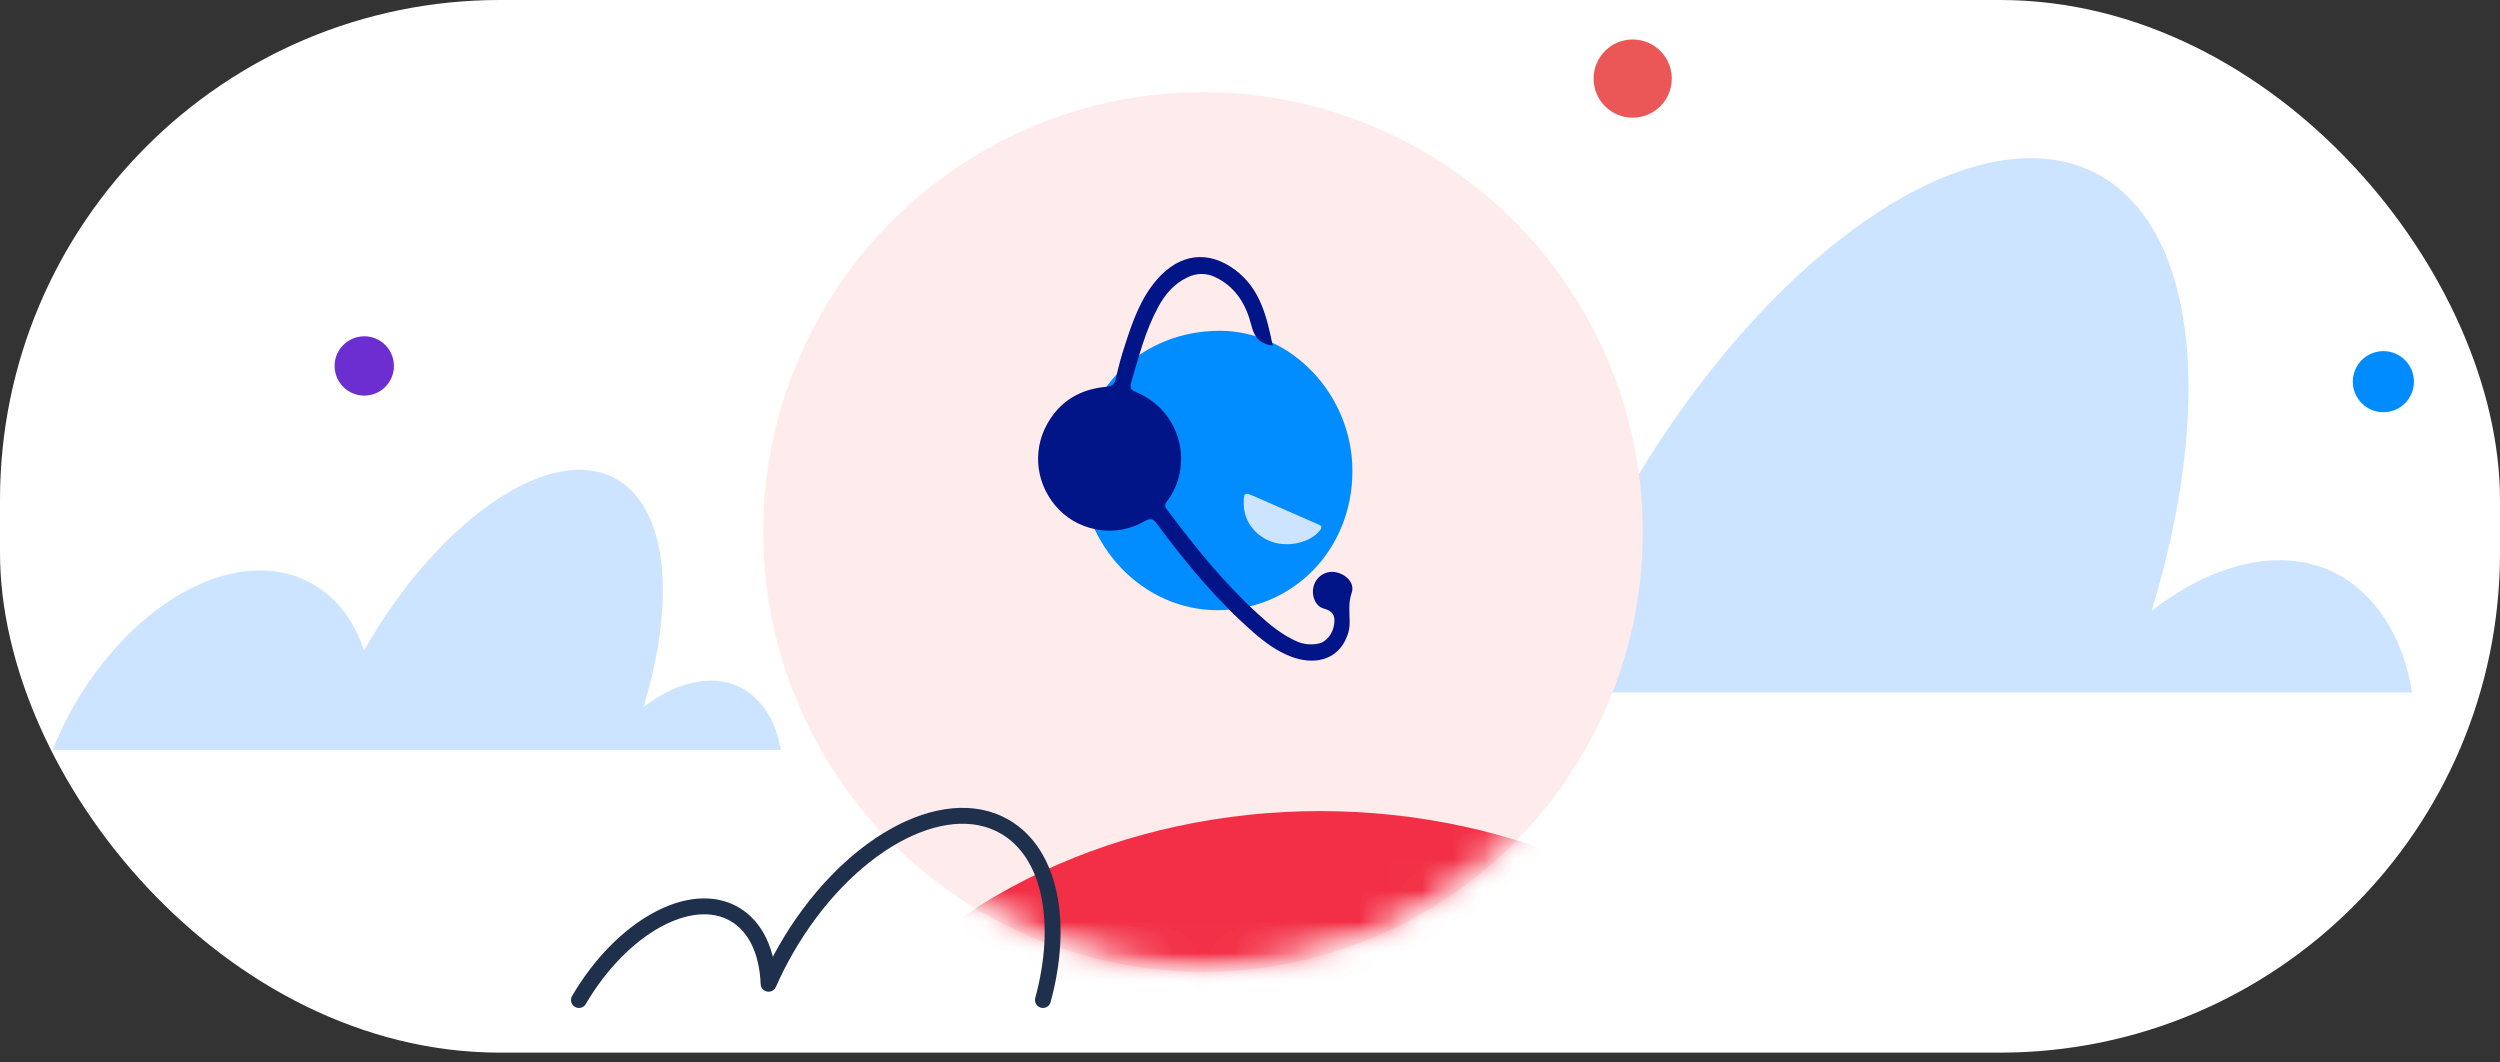
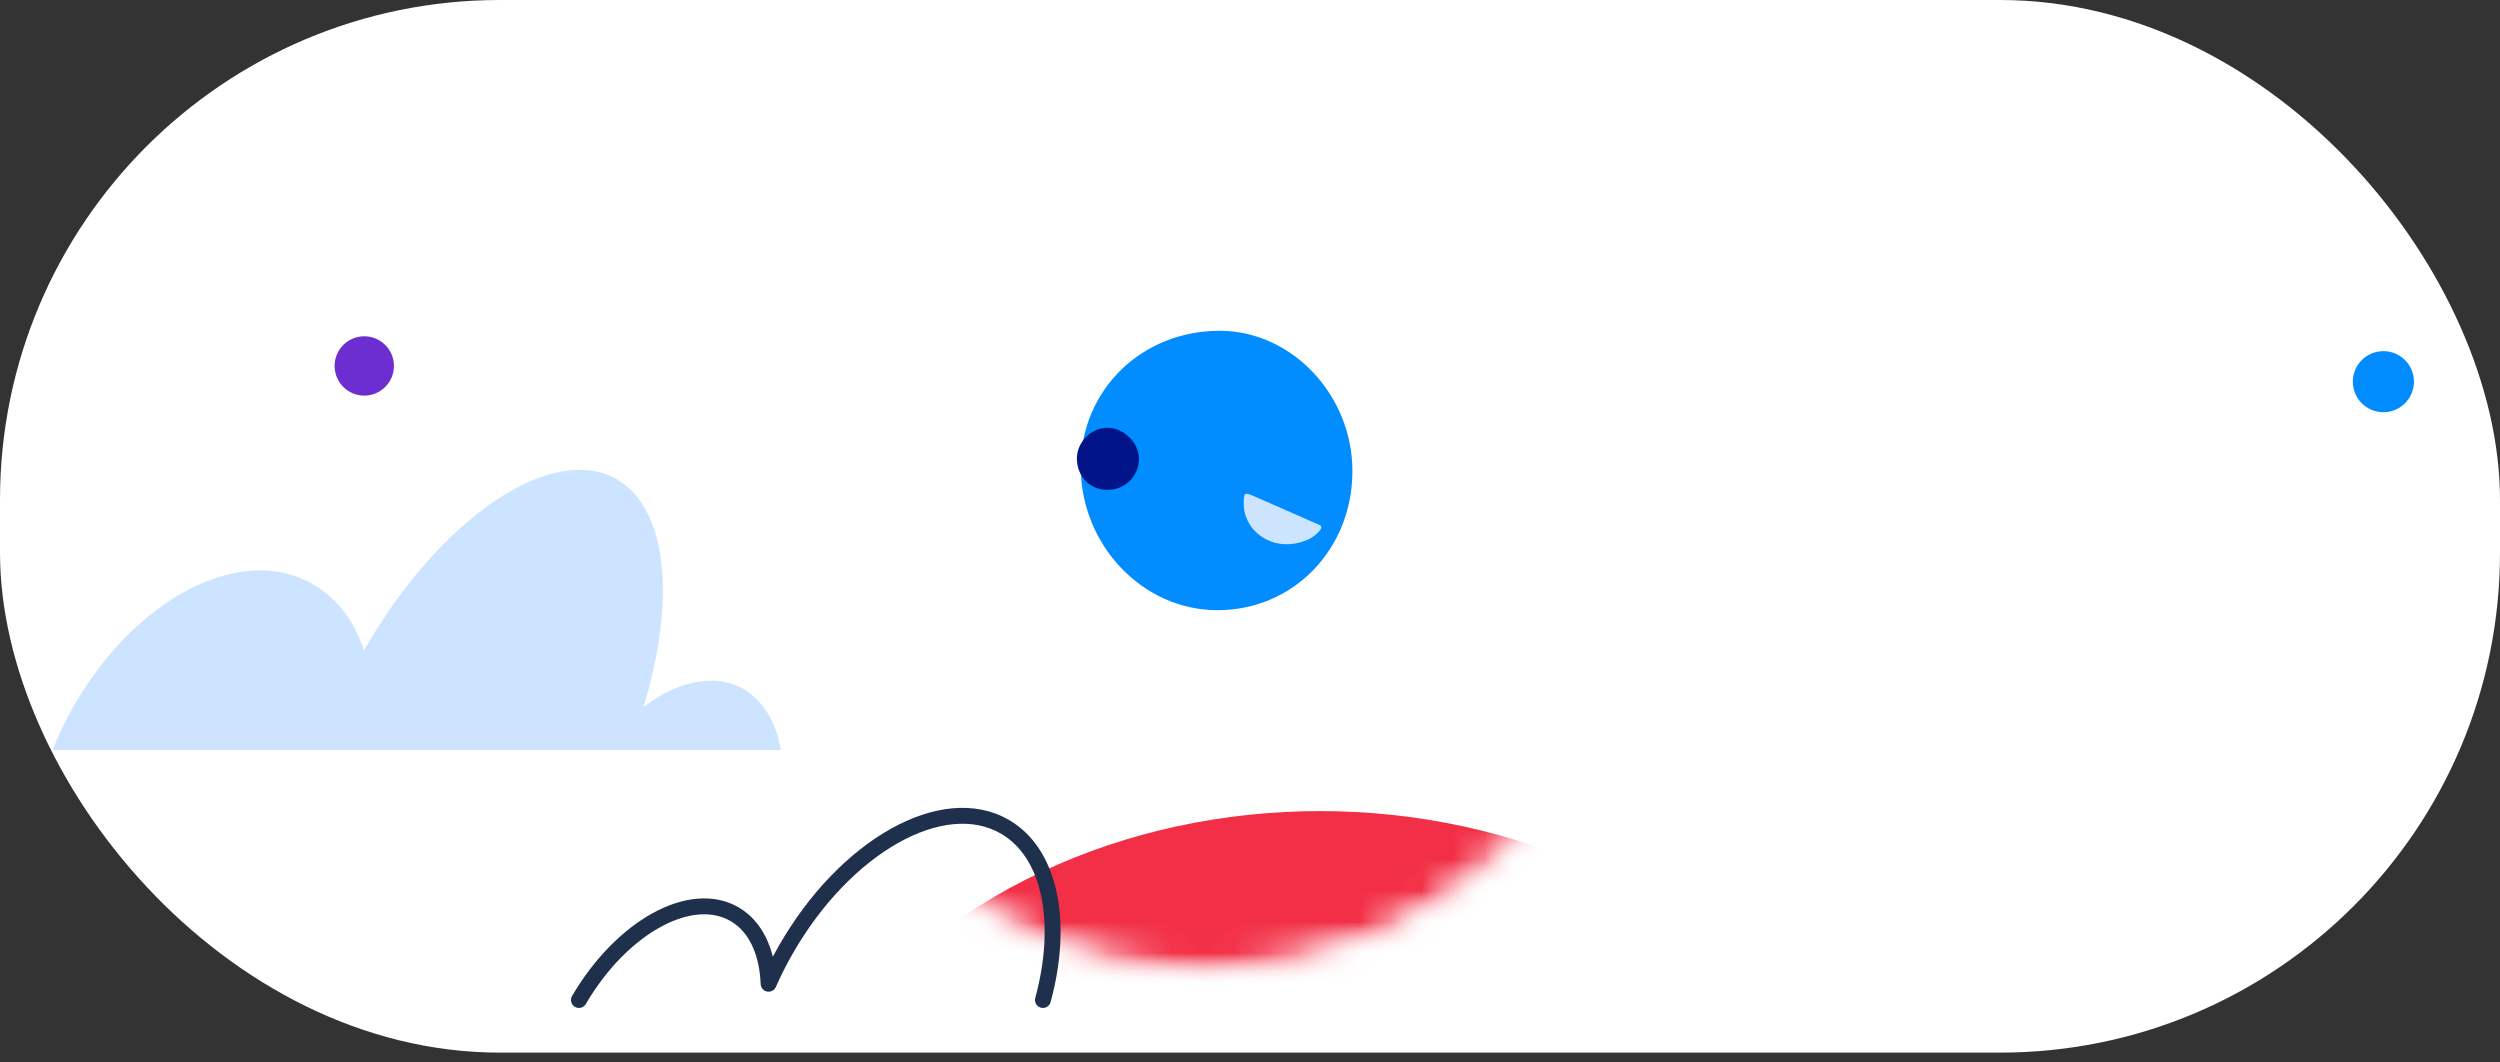
<svg xmlns="http://www.w3.org/2000/svg" width="80" height="34" viewBox="0 0 80 34" fill="none">
  <rect x="0" y="0" width="80" height="34" fill="#333333" stroke="none" />
  <rect width="80" height="33.684" rx="16" fill="white" />
  <path d="M19.78 15.361C17.712 14.117 14.097 16.531 11.648 20.812C11.339 19.891 10.816 19.169 10.055 18.721C7.748 17.328 4.252 19.145 2.255 22.778C2.041 23.176 1.851 23.575 1.684 23.998H24.988C24.846 23.151 24.465 22.48 23.847 22.081C22.919 21.509 21.683 21.783 20.589 22.629C21.611 19.294 21.398 16.357 19.78 15.361Z" fill="#CCE4FF" />
-   <path d="M67.321 5.686C63.4 3.312 56.55 7.917 51.908 16.082C51.322 14.325 50.331 12.949 48.889 12.094C44.518 9.436 37.893 12.901 34.108 19.832C33.702 20.591 33.342 21.351 33.026 22.158H77.19C76.919 20.544 76.198 19.262 75.027 18.503C73.269 17.411 70.926 17.933 68.853 19.547C70.791 13.186 70.385 7.584 67.321 5.686Z" fill="#CCE4FF" />
  <path d="M11.657 12.66C12.181 12.66 12.606 12.235 12.606 11.71C12.606 11.186 12.181 10.761 11.657 10.761C11.132 10.761 10.707 11.186 10.707 11.71C10.707 12.235 11.132 12.66 11.657 12.66Z" fill="#6D2ED1" />
-   <path d="M52.246 3.766C52.937 3.766 53.497 3.206 53.497 2.515C53.497 1.823 52.937 1.263 52.246 1.263C51.555 1.263 50.995 1.823 50.995 2.515C50.995 3.206 51.555 3.766 52.246 3.766Z" fill="#EB5656" />
  <path d="M76.268 13.191C76.808 13.191 77.246 12.753 77.246 12.213C77.246 11.673 76.808 11.236 76.268 11.236C75.728 11.236 75.29 11.673 75.29 12.213C75.29 12.753 75.728 13.191 76.268 13.191Z" fill="#008CFF" />
-   <ellipse rx="14.075" ry="14.075" transform="matrix(-1 0 0 1 38.496 17.023)" fill="#FEECEC" />
  <mask id="mask0_602_171931" style="mask-type:alpha" maskUnits="userSpaceOnUse" x="24" y="2" width="29" height="30">
    <ellipse rx="14.075" ry="14.075" transform="matrix(-1 0 0 1 38.496 17.023)" fill="#F4F4F6" />
  </mask>
  <g mask="url(#mask0_602_171931)">
    <mask id="mask1_602_171931" style="mask-type:alpha" maskUnits="userSpaceOnUse" x="24" y="2" width="29" height="30">
      <ellipse rx="14.075" ry="14.075" transform="matrix(-1 0 0 1 38.496 17.023)" fill="#FEECEC" />
    </mask>
    <g mask="url(#mask1_602_171931)">
      <path d="M39.733 19.094C40.339 19.06 40.935 18.827 41.343 18.237C41.4 18.166 41.446 18.087 41.479 18.003C41.523 17.863 41.552 17.702 41.397 17.611C41.223 17.508 41.065 17.585 40.971 17.739C40.791 18.058 40.502 18.304 40.154 18.434C39.573 18.645 39.065 18.475 38.591 18.146C38.401 18.014 38.213 17.754 37.998 18.044C37.801 18.311 38.084 18.477 38.258 18.615C38.673 18.946 39.198 19.116 39.733 19.094Z" fill="#00168B" />
      <path d="M43.277 15.071C43.277 12.642 41.338 10.589 39.039 10.585C36.531 10.581 34.587 12.479 34.584 14.936C34.584 17.443 36.563 19.524 38.954 19.526C41.385 19.529 43.278 17.579 43.277 15.071Z" fill="#018CFF" />
      <path d="M39.8 16.133C39.804 16.671 40.158 17.145 40.7 17.338C41.233 17.527 41.941 17.355 42.233 16.977C42.342 16.839 42.256 16.809 42.154 16.768C41.487 16.476 40.821 16.184 40.155 15.89C39.816 15.74 39.797 15.753 39.8 16.133Z" fill="#CCE4FE" />
-       <path d="M40.727 11.059C40.537 10.131 40.327 9.24 39.532 8.642C38.668 7.992 37.742 8.107 37.012 8.958C36.498 9.555 36.245 10.28 36.007 11.017C35.889 11.373 35.789 11.736 35.71 12.104C35.667 12.307 35.573 12.362 35.385 12.379C34.566 12.455 33.928 12.828 33.516 13.557C33.005 14.46 33.164 15.574 33.899 16.32C34.605 17.033 35.755 17.196 36.625 16.679C36.833 16.555 36.914 16.617 37.033 16.778C37.953 18.025 38.941 19.213 40.11 20.236C40.469 20.551 40.853 20.833 41.3 21.007C41.983 21.274 42.807 21.186 43.117 20.332C43.167 20.194 43.191 20.048 43.189 19.9C43.186 19.586 43.143 19.282 43.255 18.964C43.355 18.677 43.102 18.392 42.768 18.316C42.62 18.281 42.464 18.302 42.331 18.377C42.198 18.451 42.098 18.573 42.049 18.718C41.946 19.018 42.071 19.398 42.364 19.475C42.656 19.552 42.733 19.704 42.692 19.979C42.651 20.274 42.448 20.547 42.185 20.595C41.96 20.643 41.726 20.621 41.514 20.532C41.038 20.325 40.643 20 40.264 19.655C39.166 18.651 38.234 17.499 37.346 16.308C37.274 16.213 37.263 16.148 37.34 16.047C38.197 14.925 37.833 13.166 36.35 12.543C36.207 12.483 36.145 12.426 36.192 12.264C36.433 11.437 36.644 10.599 37.057 9.834C37.276 9.424 37.568 9.076 38.002 8.874C38.141 8.804 38.295 8.767 38.45 8.767C38.606 8.767 38.759 8.804 38.898 8.874C39.556 9.19 39.884 9.766 40.049 10.433C40.144 10.805 40.321 11.004 40.727 11.059Z" fill="#011589" />
      <path d="M34.46 14.669C34.46 15.241 34.873 15.674 35.425 15.676C35.998 15.679 36.442 15.246 36.447 14.683C36.447 14.167 35.966 13.691 35.438 13.689C34.917 13.687 34.462 14.145 34.46 14.669Z" fill="#011589" />
      <ellipse cx="42.24" cy="40.459" rx="17.812" ry="14.504" fill="#F22F46" />
    </g>
  </g>
  <path d="M33.374 32C34.041 29.545 33.63 27.316 32.161 26.459C30.185 25.305 27.041 27.07 25.139 30.402C24.939 30.751 24.757 31.111 24.595 31.48C24.556 30.473 24.194 29.656 23.509 29.256C22.109 28.439 19.892 29.666 18.526 32" stroke="#1F304C" stroke-width="0.509" stroke-linecap="round" stroke-linejoin="round" />
</svg>